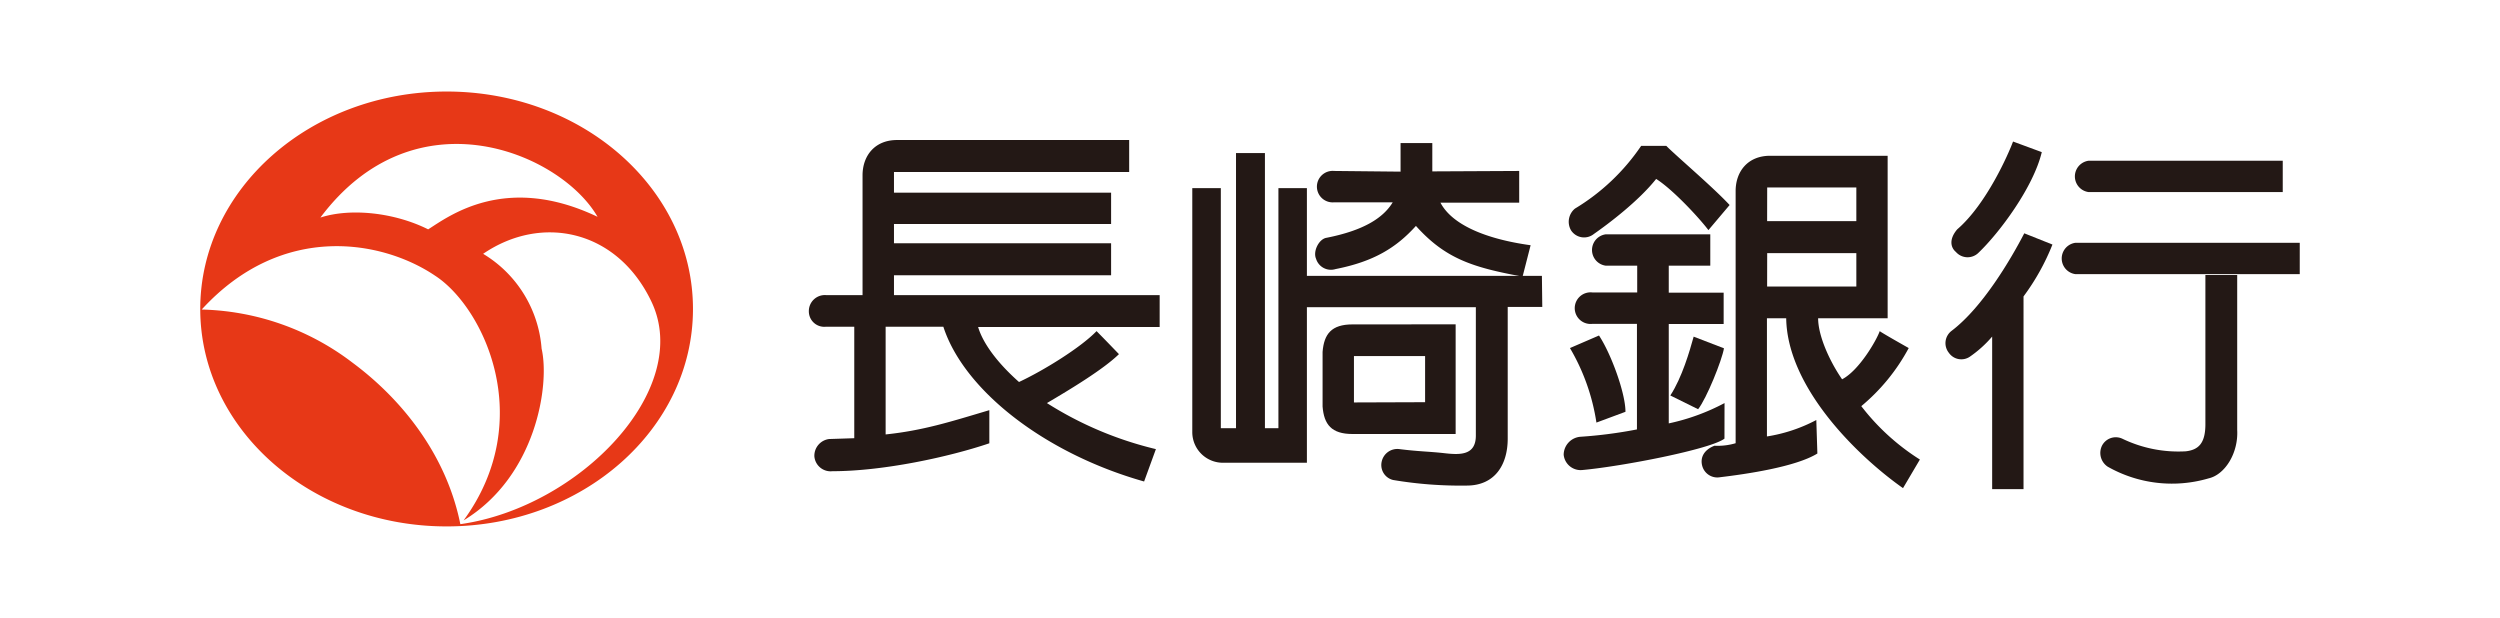
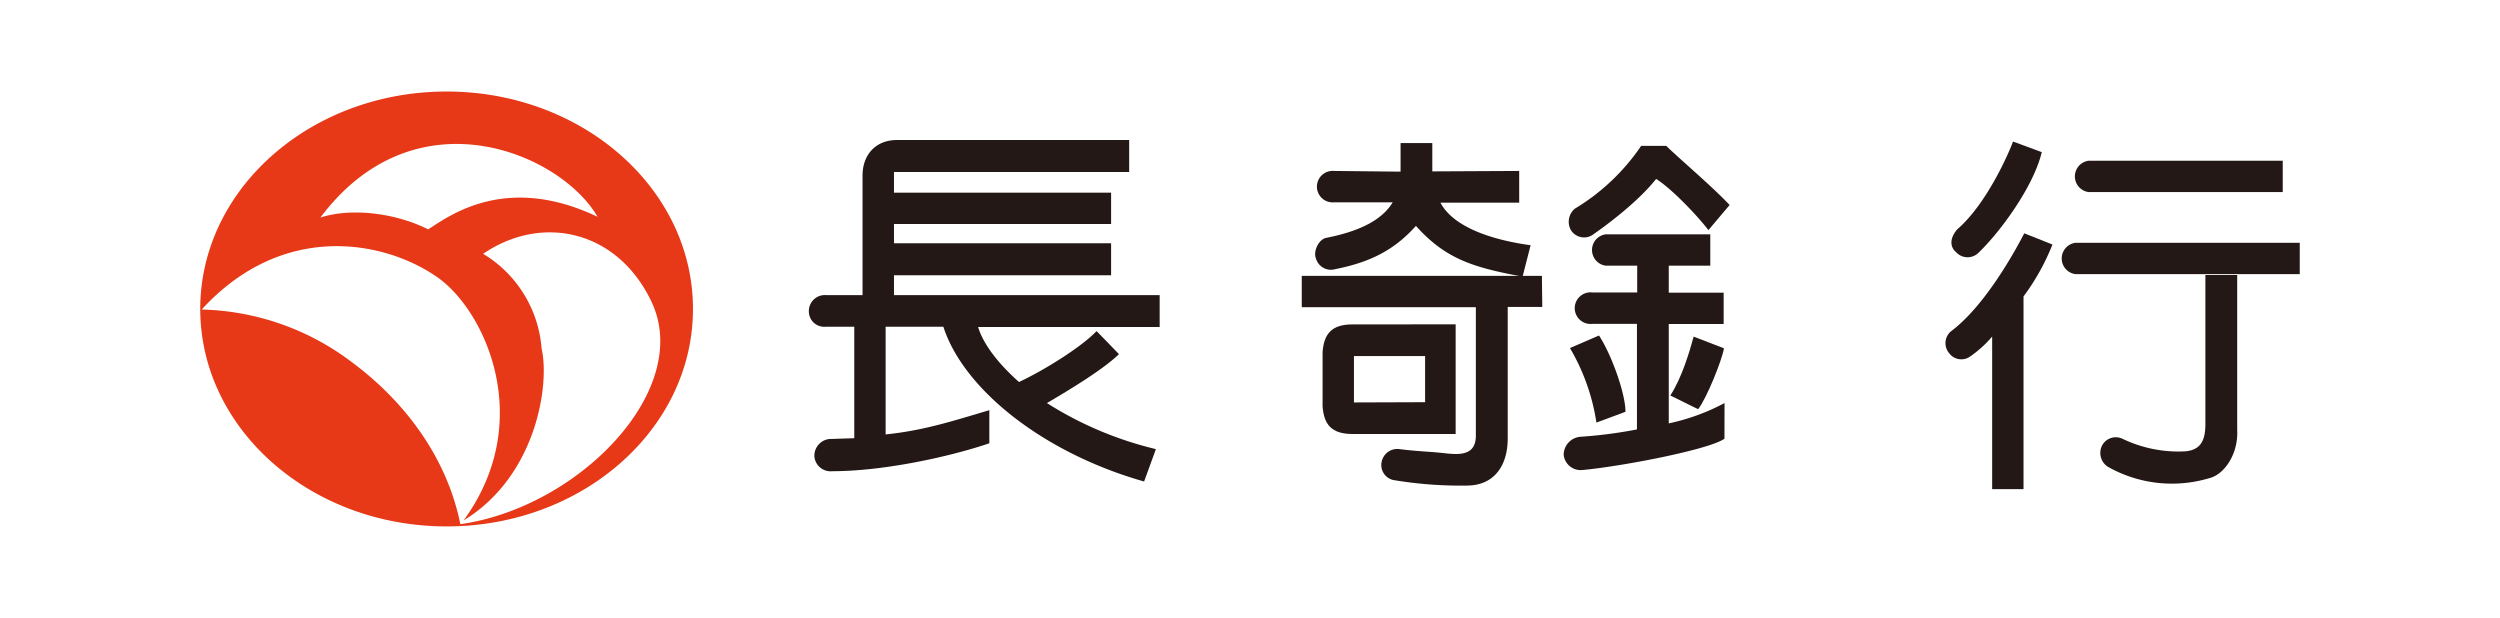
<svg xmlns="http://www.w3.org/2000/svg" id="レイヤー_1" data-name="レイヤー 1" viewBox="0 0 398.5 98.5">
  <defs>
    <style>.cls-1{fill:#fff;}.cls-2{fill:#231815;}.cls-3{fill:#e73817;}</style>
  </defs>
  <rect class="cls-1" width="398.5" height="98.5" />
  <path class="cls-1" d="M71.94,15.34C50.26,15.34,32.67,30.87,32.67,50S50.26,84.66,71.94,84.66,111.21,69.15,111.21,50,93.62,15.34,71.94,15.34Z" transform="translate(-0.75 -0.75)" />
-   <path class="cls-2" d="M195.83,74.51h13.24v-.08h0V30.74h-4.54V69h-2.15V25.15h-4.61V69h-2.42V30.74H190.8l0,38.94A4.88,4.88,0,0,0,195.83,74.51Z" transform="translate(-0.75 -0.75)" />
  <path class="cls-2" d="M352.29,44.59V68.37c0,3.07-1.12,4.09-3.13,4.32a20.6,20.6,0,0,1-10.09-2,2.47,2.47,0,0,0-3.29,1.16,2.63,2.63,0,0,0,.94,3.29A20.74,20.74,0,0,0,352.81,77c2.58-.59,4.75-4,4.55-7.71V44.59" transform="translate(-0.75 -0.75)" />
  <path class="cls-2" d="M216.34,52.46c-3.37,0-4.54,1.54-4.77,4.38h0v8.72c.23,2.84,1.4,4.37,4.77,4.37h16.44V52.45Zm.23,12.44V57.51h11.34v7.35Z" transform="translate(-0.75 -0.75)" />
  <path class="cls-2" d="M246.53,44.72H208.25v5H236V70.18c0,3.18-2.53,3.09-5,2.81s-4.05-.26-7.16-.65a2.55,2.55,0,0,0-2.85,2,2.45,2.45,0,0,0,1.82,2.92,64.66,64.66,0,0,0,11.74.89c4.49,0,6.53-3.33,6.53-7.48v-21h5.51Z" transform="translate(-0.75 -0.75)" />
  <path class="cls-2" d="M185.6,47.79H143.25V44.63h34.61v-5.1H143.25V36.46h34.61v-5H143.25V28.17h37.49v-5.1h-37c-3.59,0-5.5,2.55-5.5,5.63l0,19.09h-5.84a2.55,2.55,0,0,0-2.72,2.57,2.46,2.46,0,0,0,2.72,2.47h4.52V70.6l-4,.13a2.69,2.69,0,0,0-2.36,2.77,2.6,2.6,0,0,0,2.89,2.36c8,0,18.45-2.23,25-4.45V66.13C152.18,68,147.9,69.37,141.92,70V52.83h9.2c3.26,10.08,16.07,20.16,32,24.67L185,72.34A57.19,57.19,0,0,1,167.63,65c3.79-2.23,9-5.38,11.48-7.8,0,0-2.47-2.57-3.57-3.67-2.49,2.6-8.43,6.28-12.36,8.11-3.51-3.1-5.78-6.24-6.52-8.77H185.6Z" transform="translate(-0.75 -0.75)" />
-   <path class="cls-2" d="M297.44,65.49A31.15,31.15,0,0,0,305,56.23s-4.44-2.5-4.62-2.7c-.49,1.42-3.26,6.25-6,7.68-2-2.89-3.82-6.94-3.82-9.73l11.08,0V25.58H282.91c-3.59,0-5.5,2.54-5.5,5.62V71.4a10.07,10.07,0,0,1-3.37.4c-1.61.62-2.38,1.85-1.92,3.33a2.49,2.49,0,0,0,2.8,1.69c4.13-.49,12.06-1.64,15.52-3.78l-.17-5.34a25.1,25.1,0,0,1-7.87,2.62V51.48h3.07c.17,11.11,11.47,22.05,18.62,27.08L306.78,74A36,36,0,0,1,297.44,65.49Zm-15-34.86h14.21V36H282.43Zm0,10.47h14.21v5.32H282.43Z" transform="translate(-0.75 -0.75)" />
  <path class="cls-2" d="M230.36,33.06h12.55V28l-13.85.07V23.56H224v4.55L213.4,28a2.51,2.51,0,1,0,0,5h9.35c-1.51,2.49-4.62,4.48-10.53,5.65C211,38.82,210,40.8,210.53,42a2.48,2.48,0,0,0,3.11,1.64c6.05-1.19,9.65-3.38,12.81-6.88,4.7,5.24,9.07,6.62,17,8.08l1.28-5C237.43,38.83,232.18,36.52,230.36,33.06Z" transform="translate(-0.75 -0.75)" />
  <path class="cls-2" d="M326.21,25l-4.58-1.69c-.65,1.77-4.17,9.93-8.9,14-1.33,1.56-1.06,2.89-.21,3.6a2.47,2.47,0,0,0,3.55.18C319.5,37.83,324.88,30.56,326.21,25Z" transform="translate(-0.75 -0.75)" />
  <path class="cls-2" d="M327.91,39.73l-4.49-1.79c-2.15,4.14-6.64,11.8-11.59,15.55a2.46,2.46,0,0,0-.43,3.5,2.42,2.42,0,0,0,3.34.62,18.43,18.43,0,0,0,3.56-3.21V78.72h5V48A36.24,36.24,0,0,0,327.91,39.73Z" transform="translate(-0.75 -0.75)" />
  <path class="cls-2" d="M264.74,29.27c-2.78,3.51-7.54,7.11-9.92,8.77a2.48,2.48,0,0,1-3.65-.58A2.72,2.72,0,0,1,251.8,34a33.76,33.76,0,0,0,10.55-10l4,0c1.84,1.83,7.44,6.57,10.1,9.43l-3.38,4C271.7,35.6,267.47,31,264.74,29.27Z" transform="translate(-0.75 -0.75)" />
  <path class="cls-2" d="M251,56.23l4.63-2c1.91,2.88,4.22,9.16,4.22,12.16l-4.63,1.72A33.12,33.12,0,0,0,251,56.23Z" transform="translate(-0.75 -0.75)" />
-   <path class="cls-2" d="M270.72,54.41l4.83,1.86c-.31,1.9-2.77,8-4.12,9.71L267,63.79C268.88,60.9,270.08,56.72,270.72,54.41Z" transform="translate(-0.75 -0.75)" />
+   <path class="cls-2" d="M270.72,54.41l4.83,1.86c-.31,1.9-2.77,8-4.12,9.71L267,63.79C268.88,60.9,270.08,56.72,270.72,54.41" transform="translate(-0.75 -0.75)" />
  <path class="cls-2" d="M275.64,65a34,34,0,0,1-8.89,3.24V52.4h8.75v-5h-8.75V43.1h6.62v-5H256.72a2.52,2.52,0,0,0,0,5h5v4.27H254.6a2.52,2.52,0,1,0,0,5h7.08V69.2a72.2,72.2,0,0,1-9,1.17A2.9,2.9,0,0,0,250,73.24a2.72,2.72,0,0,0,3,2.43c6.3-.58,20.36-3.29,22.63-5Z" transform="translate(-0.75 -0.75)" />
  <path class="cls-2" d="M364.62,26.37H333.69a2.52,2.52,0,0,0,0,5h30.93Z" transform="translate(-0.75 -0.75)" />
  <path class="cls-2" d="M367.33,39.45H331.59a2.52,2.52,0,0,0,0,5h35.74Z" transform="translate(-0.75 -0.75)" />
  <path class="cls-3" d="M71.94,15.34C50.26,15.34,32.67,30.87,32.67,50S50.26,84.66,71.94,84.66,111.21,69.15,111.21,50,93.62,15.34,71.94,15.34ZM96,35.31c-14.67-7-23.7-.09-27,2-5.33-2.67-12.34-3.45-17.18-1.88C67,15.18,90.18,25.2,96,35.31Zm-21.87,49c-2.25-11.17-9.42-20-17.23-25.78a41.18,41.18,0,0,0-24-8.44c12.88-14.07,28.92-11,37.21-5.39,7.7,5,16.29,22.9,4.54,39,11.55-7,13.77-21.61,12.43-27.38a19.31,19.31,0,0,0-9.32-15.11c9.32-6.37,21.34-3.84,26.8,7.56C111.31,62.76,93.14,81.62,74.14,84.3Z" transform="translate(-0.75 -0.75)" />
</svg>